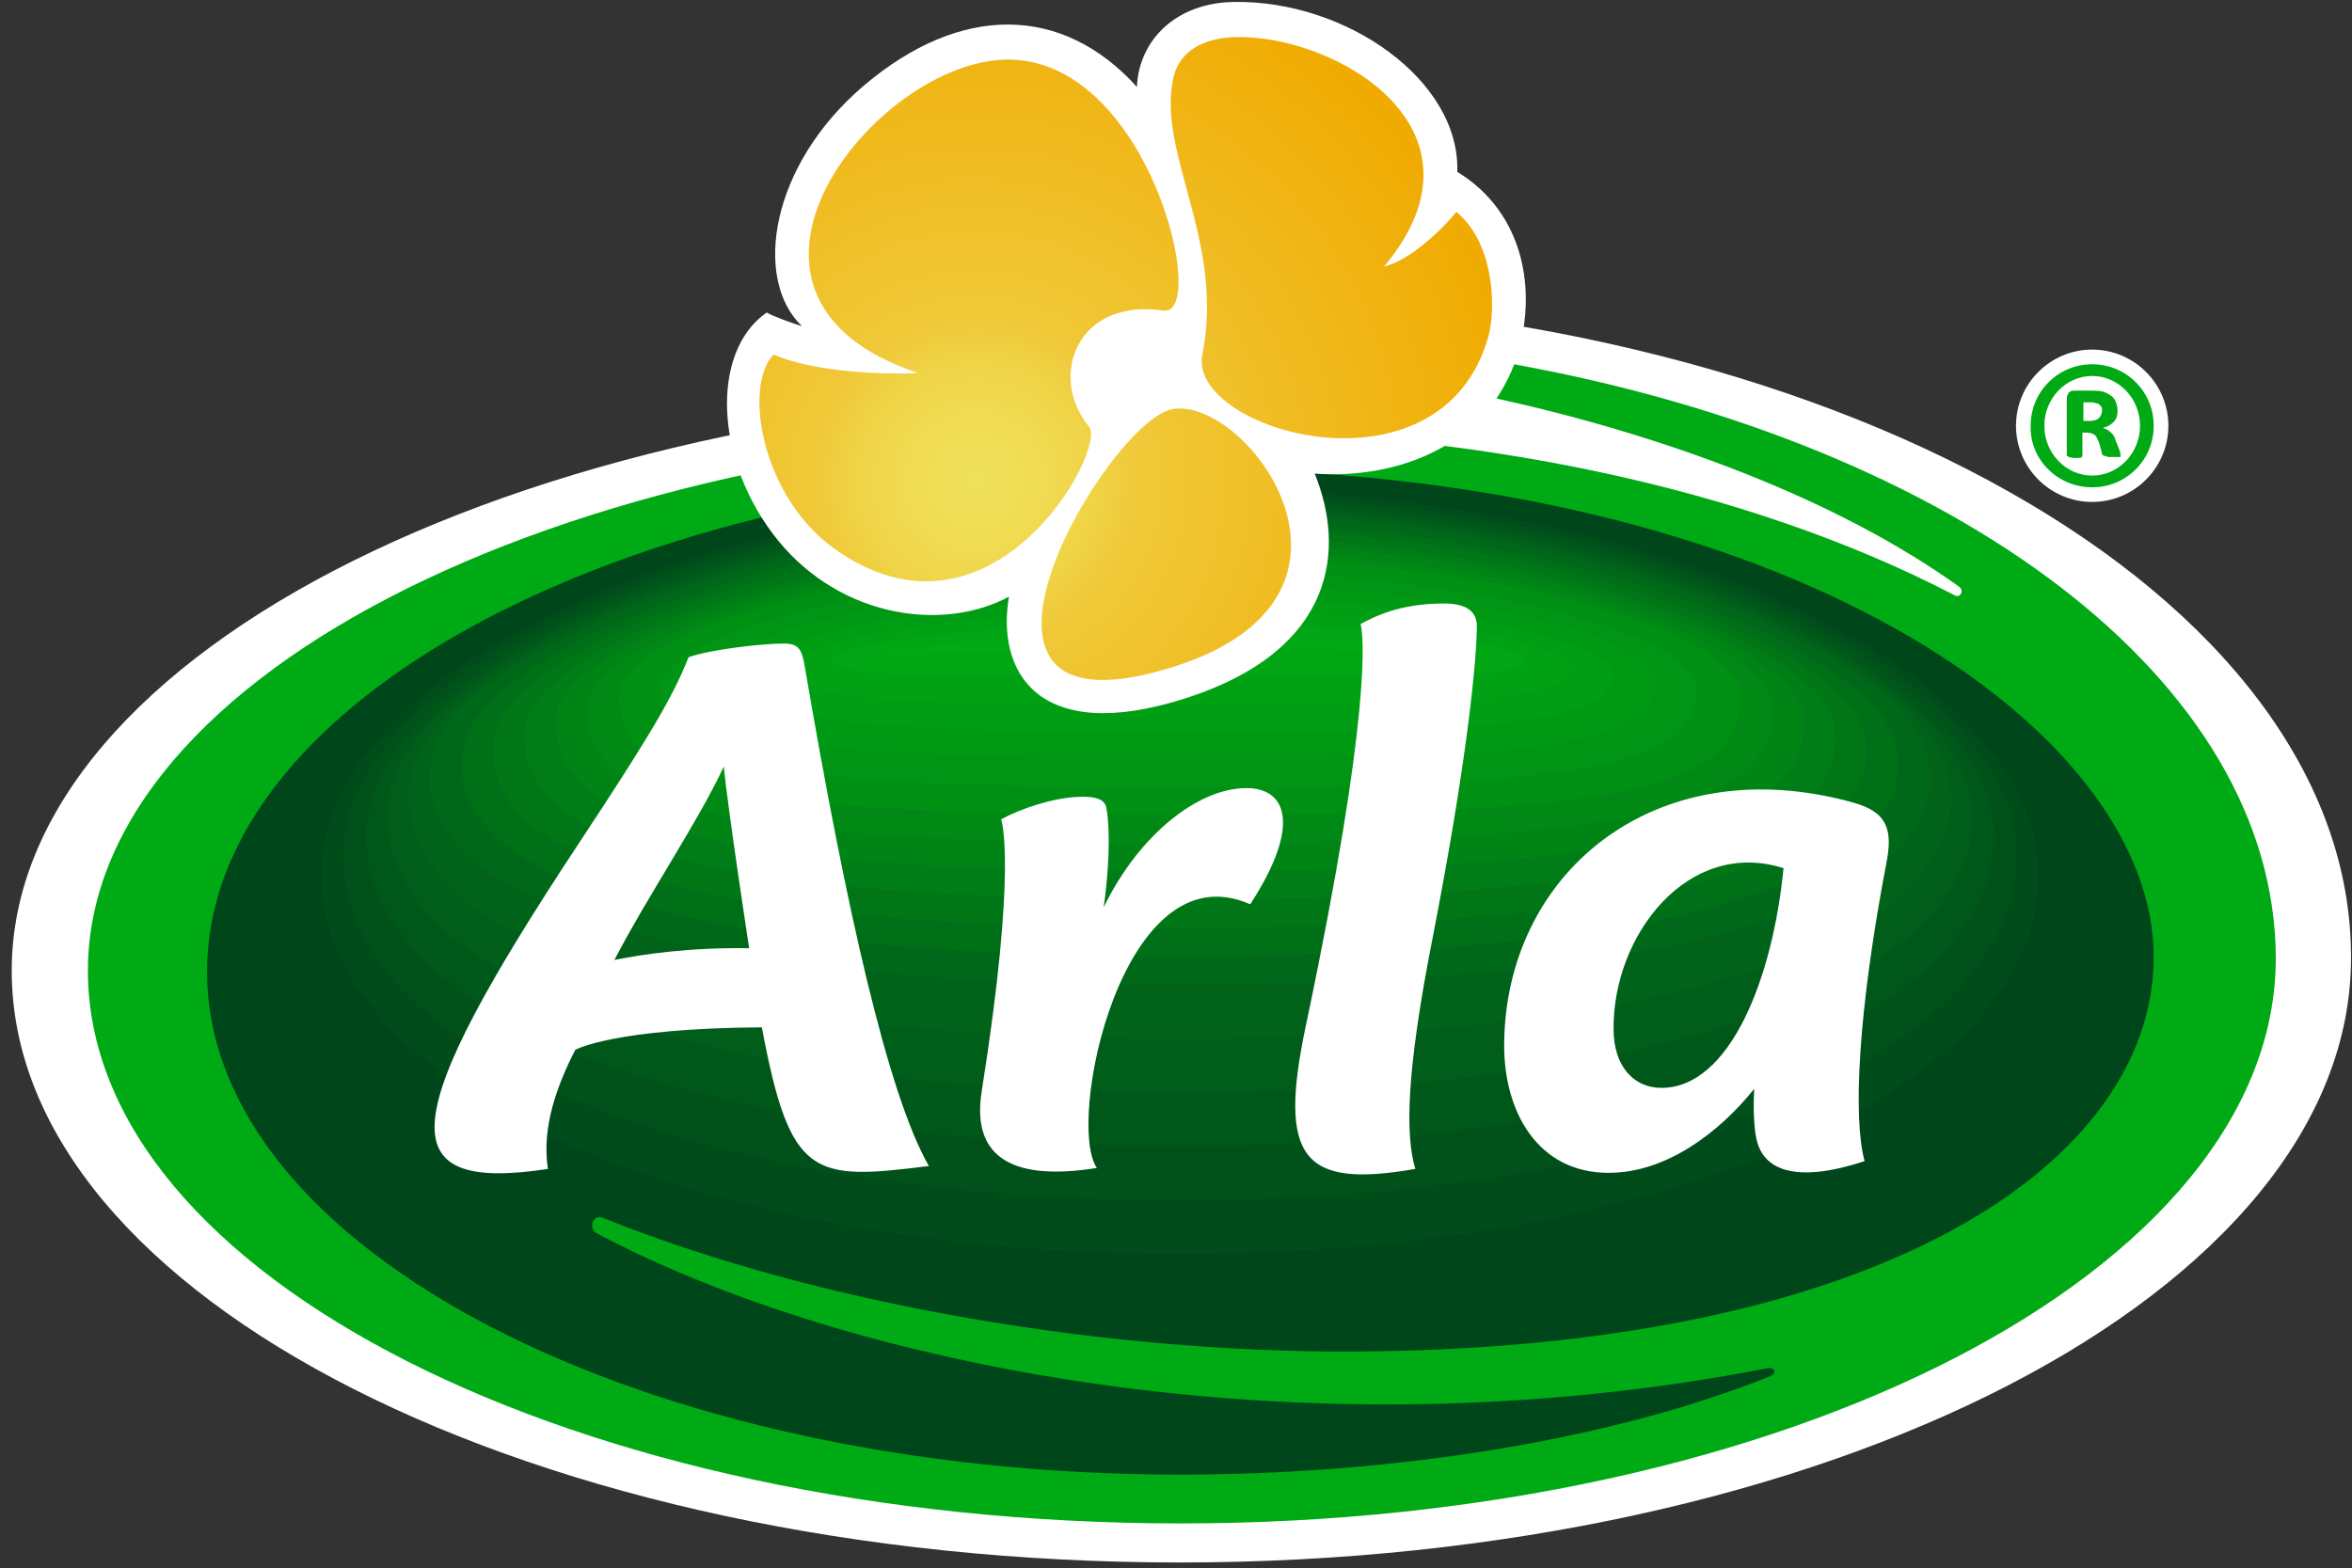
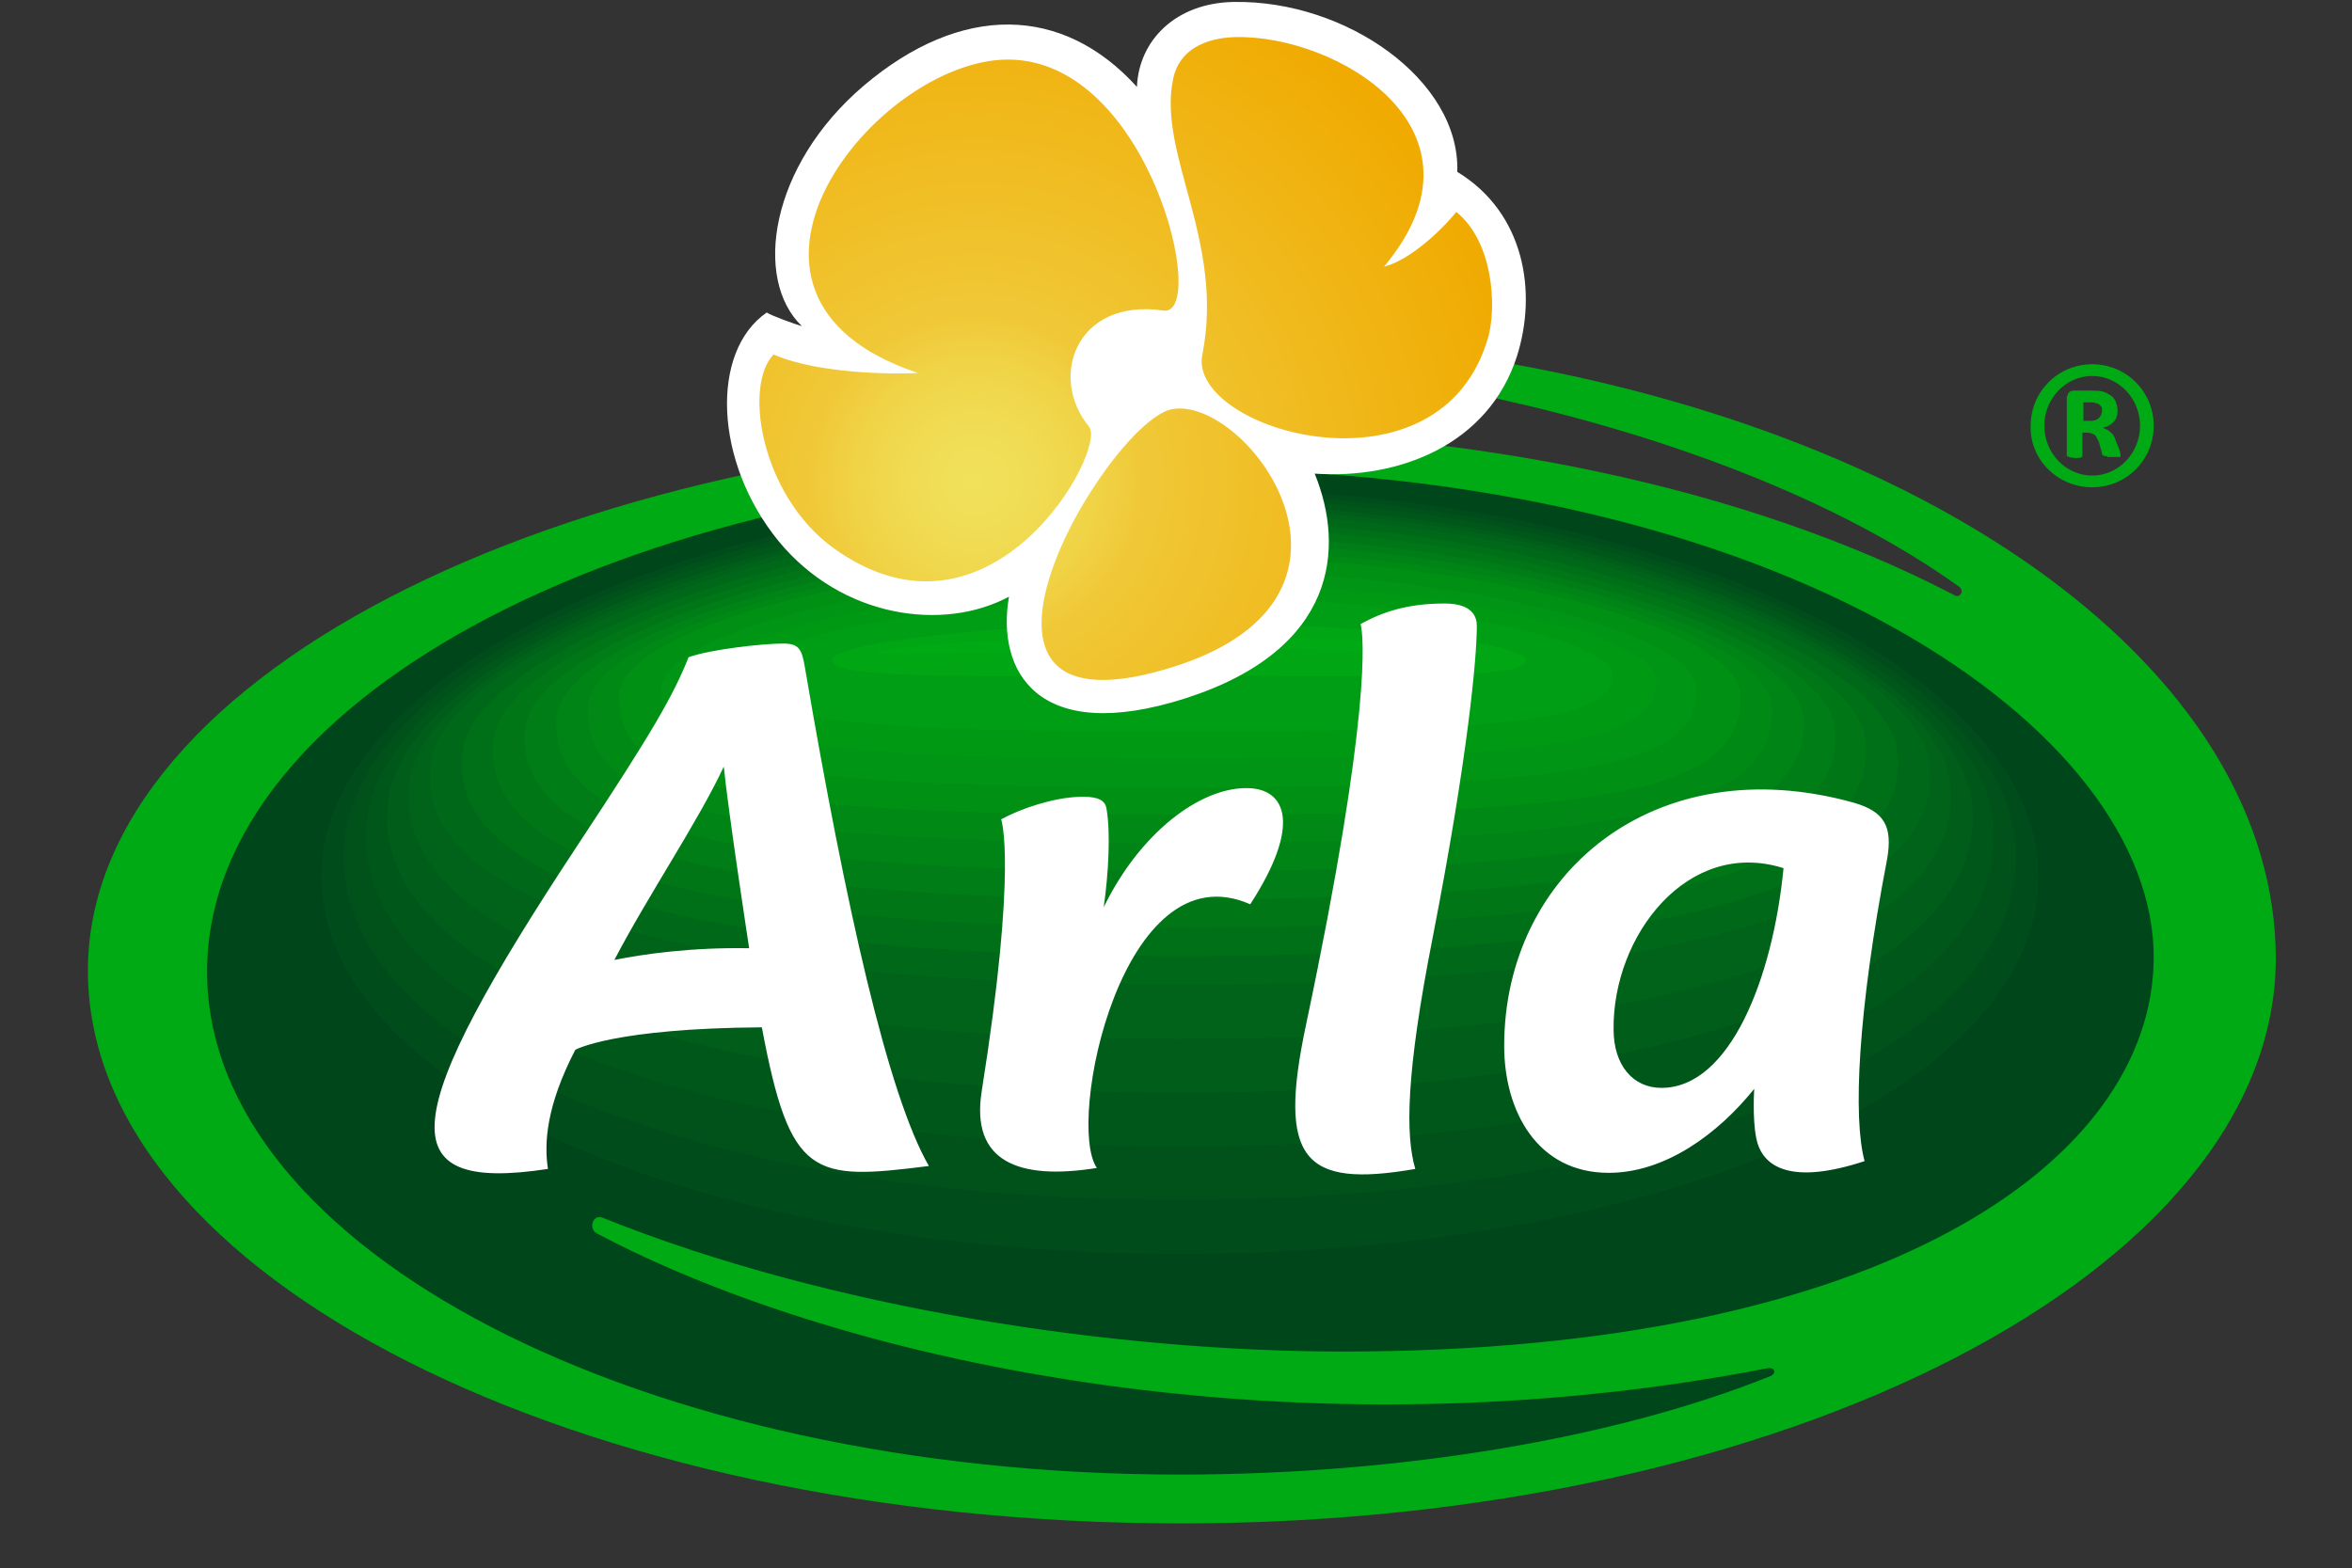
<svg xmlns="http://www.w3.org/2000/svg" version="1.1" id="Capa_1" x="0px" y="0px" width="240.8px" height="160.6px" viewBox="0 0 240.8 160.6" style="enable-background:new 0 0 240.8 160.6;" xml:space="preserve">
  <rect x="0" y="0" width="240.8" height="160.6" fill="#333333" stroke="none" />
  <style type="text/css">
	.st0{fill:#FFFFFF;}
	.st1{fill:#00AA14;}
	.st2{fill:#00461B;}
	.st3{fill:#004C1B;}
	.st4{fill:#00521A;}
	.st5{fill:#00571A;}
	.st6{fill:#005D1A;}
	.st7{fill:#006319;}
	.st8{fill:#006919;}
	.st9{fill:#007018;}
	.st10{fill:#007617;}
	.st11{fill:#007D17;}
	.st12{fill:#008416;}
	.st13{fill:#008A15;}
	.st14{fill:#009114;}
	.st15{fill:#009514;}
	.st16{fill:#009914;}
	.st17{fill:#009E14;}
	.st18{fill:#00A214;}
	.st19{fill:#00A614;}
	.st20{fill:url(#SVGID_1_);}
</style>
  <g>
-     <path class="st0" d="M120.8,30.5V40C54.7,40,1.2,66.6,1.2,99.4c0,33.5,53.6,60.6,119.6,60.6c66.2,0,119.9-27.7,119.9-61.9   C240.8,60.8,187,30.5,120.8,30.5L120.8,30.5z M214.2,51.4c4.3,0,7.8-3.5,7.8-7.8l0,0c0-4.3-3.5-7.8-7.8-7.8c-4.3,0-7.8,3.5-7.8,7.8   S209.9,51.4,214.2,51.4z" />
    <path class="st1" d="M155,37.3c-0.5,1.3-1.1,2.4-1.8,3.5c16.8,3.7,34.6,10.1,47.4,19.3c0.5,0.4,0.1,1.1-0.4,0.9   c-21.7-11.3-50-17-79.2-17C59,44,9,68.8,9,99.4c0,31.3,50.1,56.6,111.9,56.6c61.9,0,112.1-25.9,112.1-57.9   C232.9,69.6,200.2,45.5,155,37.3L155,37.3z M214.2,49.9c3.5,0,6.3-2.8,6.3-6.3c0-3.5-2.8-6.3-6.3-6.3s-6.3,2.8-6.3,6.3   C207.8,47.1,210.7,49.9,214.2,49.9z M214.2,38.5c2.7,0,4.9,2.3,4.9,5.1c0,2.8-2.2,5.1-4.9,5.1c-2.7,0-4.9-2.3-4.9-5.1   C209.3,40.8,211.5,38.5,214.2,38.5z M211.8,46.8c0.1,0,0.3,0.1,0.7,0.1c0.3,0,0.6,0,0.6-0.1c0.1,0,0.1-0.1,0.1-0.2v-2.3h0.4   c0.4,0,0.6,0.1,0.8,0.2s0.3,0.4,0.5,0.8l0.3,1.1c0,0.1,0,0.2,0.1,0.2c0,0,0.1,0.1,0.2,0.1s0.2,0,0.3,0.1c0.1,0,0.3,0,0.4,0   c0.2,0,0.4,0,0.5,0c0.1,0,0.2,0,0.3,0c0.1,0,0.1,0,0.1-0.1c0,0,0-0.1,0-0.1c0-0.1,0-0.2-0.1-0.5l-0.4-1c-0.1-0.4-0.3-0.7-0.6-0.9   c-0.2-0.2-0.5-0.3-0.7-0.4c0.5-0.1,0.8-0.3,1.1-0.6c0.3-0.3,0.4-0.7,0.4-1.2c0-0.3-0.1-0.6-0.2-0.9c-0.1-0.2-0.3-0.5-0.5-0.6   c-0.3-0.2-0.5-0.3-0.8-0.4c-0.4-0.1-0.8-0.1-1.1-0.1h-1.9c-0.2,0-0.4,0.1-0.5,0.2c-0.1,0.2-0.2,0.4-0.2,0.6v5.9   C211.7,46.7,211.7,46.7,211.8,46.8L211.8,46.8z M213.3,41.2h0.7c0.2,0,0.4,0,0.6,0.1c0.2,0,0.3,0.1,0.4,0.2   c0.1,0.1,0.2,0.2,0.2,0.3c0,0.1,0,0.2,0,0.3c0,0.2-0.1,0.5-0.3,0.7c-0.2,0.2-0.5,0.3-0.9,0.3h-0.7L213.3,41.2L213.3,41.2   L213.3,41.2z" />
    <path class="st2" d="M181,140.1c0.7-0.1,0.9,0.5,0.3,0.8c-15.9,6.4-37.9,10.1-60.5,10.1c-55,0-99.6-23-99.6-51.5S65.8,48,120.8,48   c62,0,99.9,26.8,99.7,50.2c-0.2,20.7-27.6,40.2-83,40.2c-23.1,0-52.4-4.3-75.8-13.7c-1-0.4-1.5,1.1-0.6,1.6   C86.8,139.9,133.2,149.4,181,140.1L181,140.1z" />
    <ellipse class="st2" cx="120.8" cy="91.8" rx="90.2" ry="42.2" />
    <path class="st3" d="M120.8,128.4c-50,0-88.4-17.2-87.9-39.1C33.4,68.3,72,50,120.8,50s87.4,18.3,87.9,39.3   C209.2,111.3,170.8,128.4,120.8,128.4z" />
    <path class="st4" d="M120.8,122.9c-50.1,0-86.6-15.4-85.6-36c0.9-18.7,37.8-36.4,85.6-36.4s84.7,17.7,85.6,36.4   C207.4,107.5,170.9,122.9,120.8,122.9z" />
    <path class="st5" d="M120.8,117.4c-50.3,0-84.8-13.7-83.3-32.9C38.8,68.1,74,51,120.8,51s82,17.1,83.3,33.5   C205.6,103.7,171.1,117.4,120.8,117.4z" />
    <path class="st6" d="M120.8,111.9c-50.5,0-83.1-12-81.1-29.8C41.4,68,75,51.6,120.8,51.6s79.4,16.5,81.1,30.6   C203.9,99.9,171.3,111.9,120.8,111.9L120.8,111.9z" />
    <path class="st7" d="M120.8,106.4c-50.6,0-81.5-10.2-78.8-26.7c2-11.8,34-27.7,78.8-27.7c44.8,0,76.8,15.9,78.8,27.7   C202.3,96.1,171.4,106.4,120.8,106.4z" />
    <path class="st8" d="M120.8,100.8c50.8,0,80-8.5,76.5-23.5c-2.2-9.5-32.8-24.8-76.5-24.8S46.5,67.8,44.3,77.3   C40.8,92.3,70,100.8,120.8,100.8z" />
    <path class="st8" d="M120.8,100.8c50.8,0,80-8.5,76.5-23.5c-2.2-9.5-32.8-24.8-76.5-24.8S46.5,67.8,44.3,77.3   C40.8,92.3,70,100.8,120.8,100.8z" />
    <path class="st9" d="M120.8,97.9c49.7,0,76.2-7.5,73.3-21.6c-1.8-9-31.6-23-73.3-23s-71.5,14-73.3,23   C44.6,90.4,71.1,97.9,120.8,97.9L120.8,97.9z" />
    <path class="st10" d="M120.8,95c48.6,0,72.4-6.5,70.1-19.7c-1.5-8.6-30.5-21.3-70.1-21.3S52.1,66.7,50.6,75.3   C48.4,88.6,72.1,95,120.8,95L120.8,95z" />
    <path class="st11" d="M120.8,92.1c47.6,0,68.7-5.5,67-17.8c-1.1-8.1-29.3-19.5-67-19.5S55,66.2,53.8,74.3   C52.1,86.7,73.2,92.1,120.8,92.1z" />
    <path class="st12" d="M120.8,89.2c46.5,0,64.9-4.4,63.8-15.9c-0.8-7.7-28.2-17.8-63.8-17.8S57.8,65.7,57,73.3   C55.9,84.8,74.3,89.2,120.8,89.2z" />
    <path class="st13" d="M120.8,86.3c45.4,0,61.2-3.4,60.6-14c-0.4-7.2-27.1-16-60.6-16s-60.2,8.8-60.6,16   C59.6,82.9,75.4,86.3,120.8,86.3L120.8,86.3z" />
    <path class="st14" d="M120.8,83.4c44.3,0,57.4-2.4,57.4-12.1c0-6.8-25.9-14.3-57.4-14.3s-57.4,7.5-57.4,14.3   C63.4,81,76.4,83.4,120.8,83.4L120.8,83.4z" />
    <path class="st14" d="M120.8,83.4c44.3,0,57.4-2.4,57.4-12.1c0-6.8-25.9-14.3-57.4-14.3s-57.4,7.5-57.4,14.3   C63.4,81,76.4,83.4,120.8,83.4L120.8,83.4z" />
    <path class="st15" d="M120.8,80.6c-39.8,0-53.1-1.8-53.1-10c0-5.8,23.9-12.2,53-12.2c29.1,0,53,6.4,53,12.2   C173.8,78.7,160.6,80.6,120.8,80.6L120.8,80.6z" />
    <path class="st16" d="M120.9,77.7c-35.3,0-48.7-1.3-48.7-7.9c0-4.8,21.9-10.1,48.7-10.1s48.7,5.3,48.7,10.1   C169.4,76.5,156.2,77.7,120.9,77.7L120.9,77.7z" />
    <path class="st17" d="M120.9,74.9c-30.8,0-44.4-0.7-44.4-5.8c0-3.7,19.9-8,44.3-8s44.3,4.3,44.3,8   C165.1,74.2,151.6,74.9,120.9,74.9z" />
-     <path class="st18" d="M120.9,72.1c-26.2,0-40-0.2-40-3.7c0-2.7,17.9-5.9,39.9-5.9c21.9,0,39.9,3.2,39.9,5.9   C160.7,71.9,147.2,72.1,120.9,72.1z" />
    <path class="st19" d="M120.9,69.2c-21.7,0-35.7,0.4-35.7-1.6c0-1.7,15.9-3.8,35.5-3.8s35.5,2.1,35.5,3.8   C156.3,69.6,142.7,69.2,120.9,69.2L120.9,69.2z" />
    <path class="st1" d="M151.9,66.9c0,0.4-13.7-0.5-30.9-0.5s-31.3,0.9-31.3,0.5c0-0.7,13.9-1.7,31.1-1.7   C138,65.2,151.9,66.2,151.9,66.9z" />
    <path class="st0" d="M95.1,119.4c-4.2-7.3-8.5-26.5-12.7-51.1c-0.3-1.8-0.6-2.4-2.2-2.4c-2.1,0-7.5,0.6-9.7,1.4   c-1.6,4-3.8,7.8-11.2,19c-18.7,28.3-19.6,35.9-3.2,33.4c-0.4-2.6-0.2-6.4,2.8-12.2c0,0,3.9-2.2,19.1-2.3   C80.9,120.7,83.2,120.9,95.1,119.4L95.1,119.4z M62.9,98.3c3.5-6.7,8.6-14.2,11.2-19.8c0.5,4.9,2.6,18.6,2.6,18.6   C70.7,97,65.9,97.7,62.9,98.3z M127.6,80.7c-4.8,0-10.9,4.6-14.6,12.2c0.5-3.5,0.7-7.6,0.3-10c-0.1-0.8-0.6-1.4-2.9-1.3   c-2.6,0.1-5.9,1.2-7.9,2.3c0,0,1.7,4.6-2,27.9c-1.1,7.1,3.7,9.1,11.8,7.8c-3.2-4.6,2.6-32.8,15.7-27   C133.2,84.6,131.8,80.7,127.6,80.7L127.6,80.7z M146.7,95.9c3.6-18.5,4.5-28.6,4.5-31.8c0-0.9-0.4-2.3-3.3-2.3   c-3.9,0-6.4,0.9-8.6,2.1c0.3,1.1,1.2,8.9-5.6,41.1c-2.9,13.7-0.3,16.7,11.2,14.7C143.9,116.3,143.9,110.1,146.7,95.9L146.7,95.9z    M193.2,88c0.6-3.4-0.3-4.9-3.4-5.8c-20.4-5.7-35.8,7.3-35.8,24.9c0,6.7,3.4,13,10.7,13c5.8,0,11.2-4,14.9-8.6c0,0-0.2,3,0.2,5   c0.6,3.2,3.8,4.8,11.1,2.4C189.7,114.5,190.2,103.6,193.2,88L193.2,88z M182.6,88.9c-1.1,11.3-5.5,22.5-12.5,22.5   c-2.9,0-4.9-2.3-4.9-6C165.1,95.8,172.8,85.8,182.6,88.9L182.6,88.9z M78.5,32c-5.8,4-5.4,15.3,1.2,23.4c6.5,7.9,16.9,9.3,23.6,5.7   c-1.3,7.5,2.8,15.3,18.1,10.4c15.5-5,16.3-15.4,13.2-23c8.7,0.6,17.8-3,20.7-12c2.1-6.6,0.8-14.7-6.1-18.9   c0.3-9.4-11.4-17.6-22.9-17.4c-5.9,0.1-9.7,3.9-9.9,8.7c-7.6-8.4-18-8.6-28-0.1c-9.6,8.2-11.3,19.8-6.3,24.6   C81.4,33.2,78.9,32.3,78.5,32L78.5,32z" />
    <radialGradient id="SVGID_1_" cx="363.114" cy="1165.438" r="6.933" gradientTransform="matrix(8.18 -1.032 1.032 8.18 -4073.149 -9109.185)" gradientUnits="userSpaceOnUse">
      <stop offset="0" style="stop-color:#F0E15A" />
      <stop offset="9.800000e-02" style="stop-color:#F0DD55" />
      <stop offset="0.216" style="stop-color:#F0D346" />
      <stop offset="0.3" style="stop-color:#F0C837" />
      <stop offset="1" style="stop-color:#F0AA00" />
    </radialGradient>
    <path class="st20" d="M120,41.9c7.6-1.4,22.9,19,0.4,26.3C93.4,76.9,113.3,43.2,120,41.9z M149.1,21.7c-1.7,2.1-4.9,5-7.4,5.6   c11.8-14.1-5-23.8-15.3-23.5c-3,0.1-5.7,1.3-6.3,4.3c-1.6,7.7,5.3,16.6,3,28.2c-1.6,7.8,24.5,15.4,29.3-1.9   C153.2,31.3,152.9,24.8,149.1,21.7z M85.3,56.1c16.2,11.7,28.1-10.1,26.2-12.4c-4.2-5.1-1.3-13.2,7.6-11.9   c4.7,0.7-1.4-25.7-15.9-25.7c-13.5,0-33,24.2-9.2,32.1c-4.8,0.2-11.2-0.3-14.8-1.9C76.1,39.5,77.9,50.7,85.3,56.1L85.3,56.1z" />
  </g>
</svg>